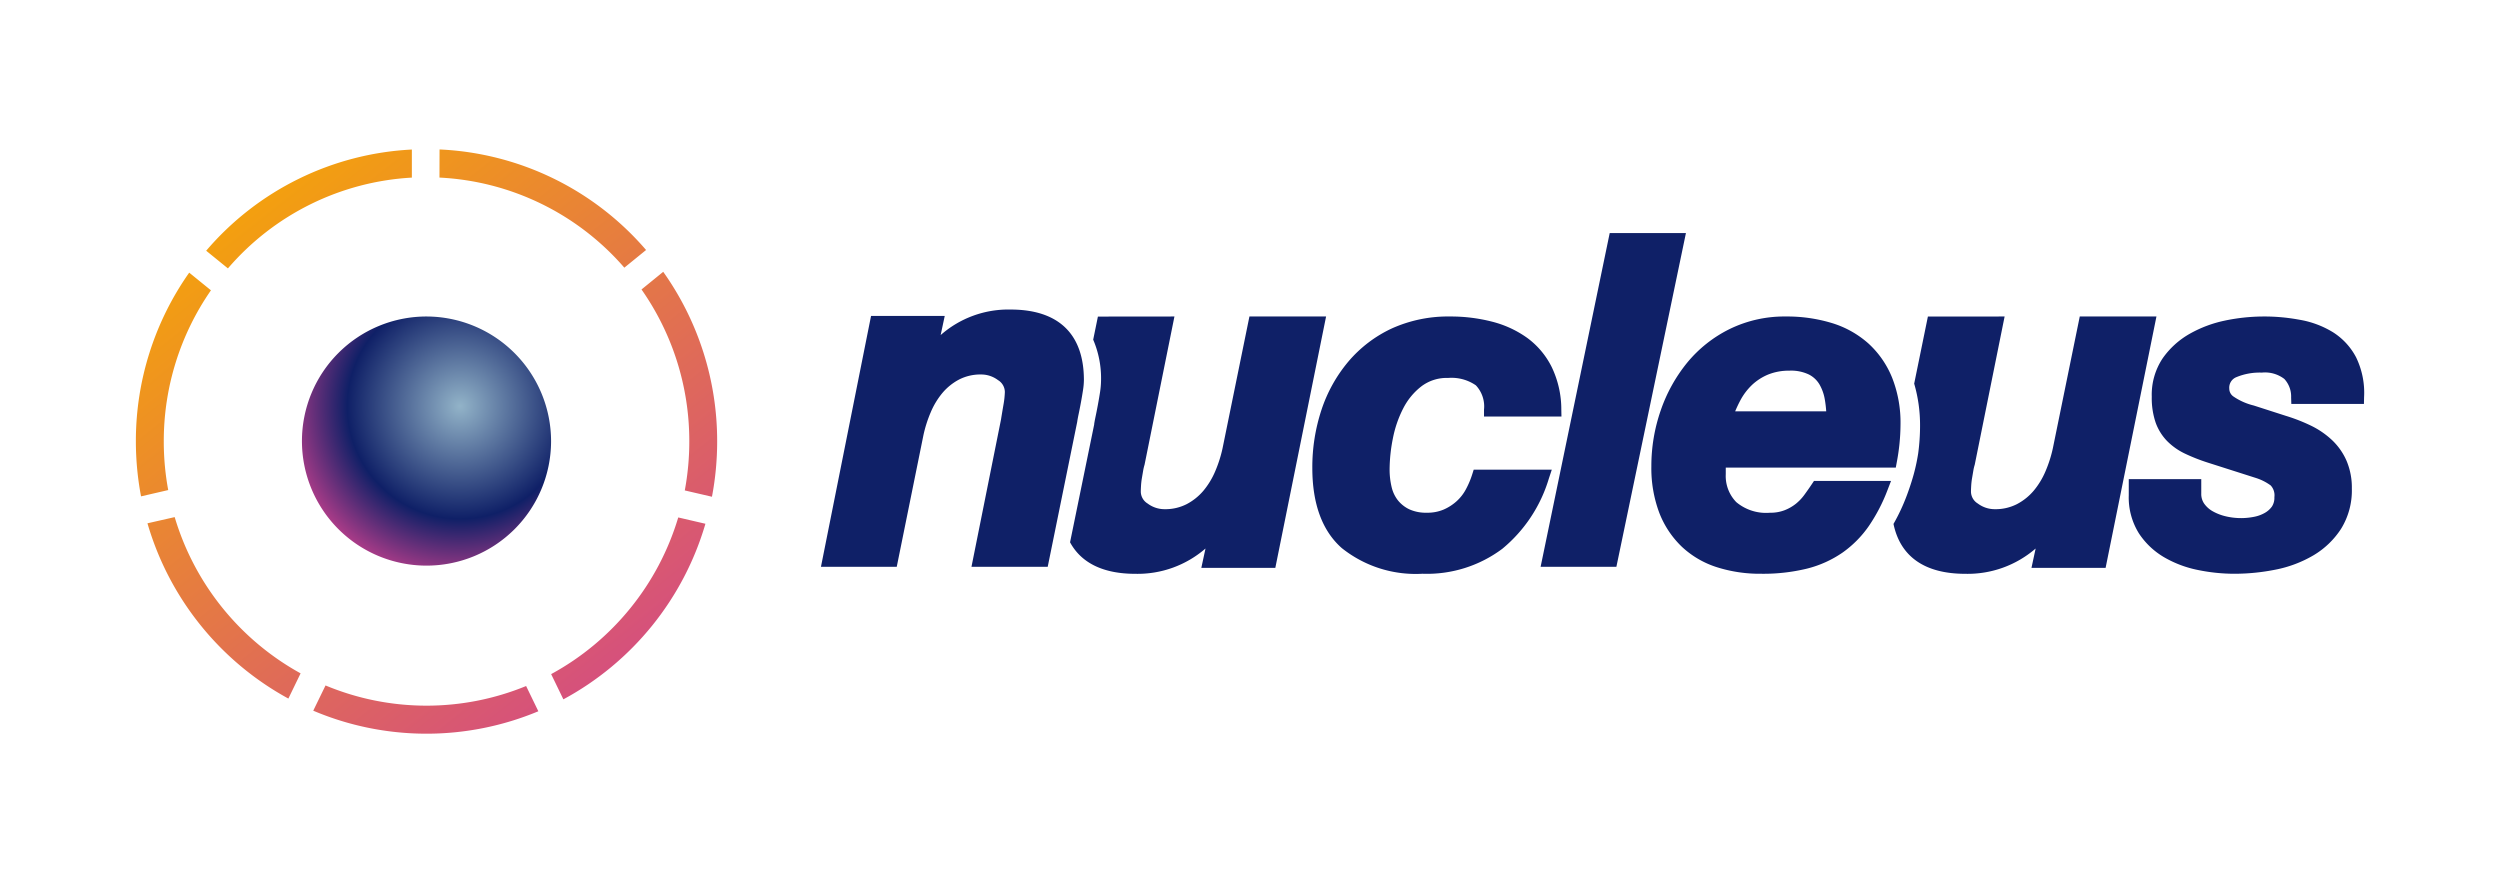
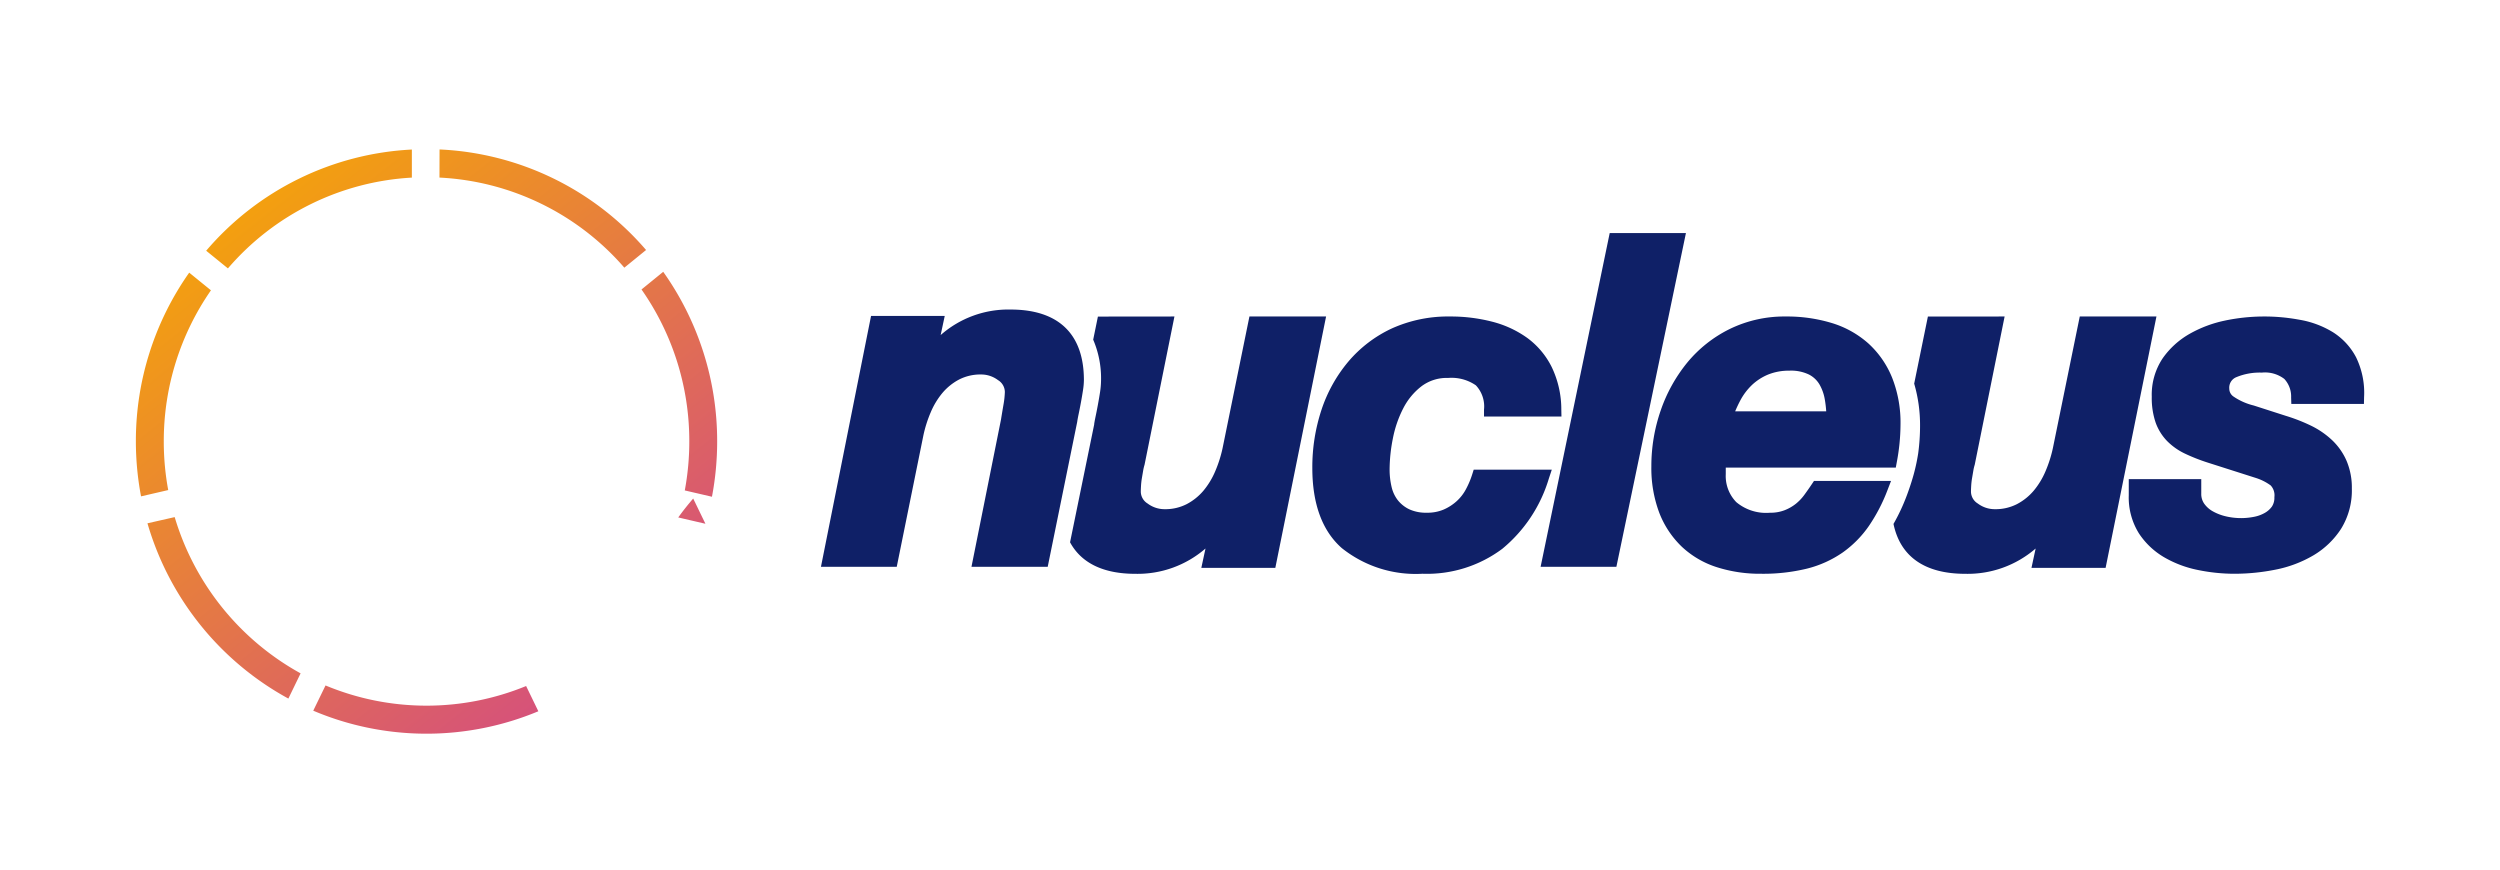
<svg xmlns="http://www.w3.org/2000/svg" version="1.1" viewBox="0 0 184 64" width="100%" height="100%" preserveAspectRatio="xMidYMid meet" style="fill-rule:evenodd;">
  <defs>
    <style>.cls-1{fill:#d8d8d8;fill-opacity:0;}.cls-2,.cls-3,.cls-4{fill-rule:evenodd;}.cls-2{fill:url(#linear-gradient);}.cls-3{fill:#0f2067;}.cls-4{fill:url(#radial-gradient);}</style>
    <linearGradient id="linear-gradient" x1="0.132" y1="63.968" x2="0.924" y2="62.96" gradientTransform="matrix(42.783, 0, 0, -43, 10, 2762.999)" gradientUnits="userSpaceOnUse">
      <stop offset="0" stop-color="#f6a705" />
      <stop offset="1" stop-color="#d04290" />
    </linearGradient>
    <radialGradient id="radial-gradient" cx="0.635" cy="63.64" r="0.752" gradientTransform="matrix(8.982, 15.985, 15.985, -8.982, -989.124, 591.37)" gradientUnits="userSpaceOnUse">
      <stop offset="0" stop-color="#92b3c8" />
      <stop offset="0.601" stop-color="#0f2067" />
      <stop offset="1" stop-color="#d04290" />
    </radialGradient>
  </defs>
  <rect class="cls-1" width="184" height="64" />
-   <path class="cls-2" d="M23.959,50.449a19.305,19.305,0,0,0,14.763.042l.9,1.858a21.356,21.356,0,0,1-16.567-.042Zm25.96-12.365,2,.465A21.54,21.54,0,0,1,41.464,51.471l-.9-1.856A19.477,19.477,0,0,0,49.919,38.084Zm-37.062-.025a19.479,19.479,0,0,0,9.267,11.5l-.9,1.856a21.538,21.538,0,0,1-10.371-12.9ZM48.813,20.005a21.5,21.5,0,0,1,3.97,12.484A21.747,21.747,0,0,1,52.4,36.56l-2-.464a19.657,19.657,0,0,0,.332-3.607,19.427,19.427,0,0,0-3.517-11.184Zm-34.887.062,1.6,1.3a19.438,19.438,0,0,0-3.472,11.121,19.654,19.654,0,0,0,.327,3.581l-2,.463A21.8,21.8,0,0,1,10,32.489,21.491,21.491,0,0,1,13.926,20.067Zm16.387-9.061v2.066a19.254,19.254,0,0,0-13.538,6.682l-1.6-1.3A21.3,21.3,0,0,1,30.313,11.006ZM32.351,11a21.3,21.3,0,0,1,15.2,7.4l-1.6,1.3a19.253,19.253,0,0,0-13.606-6.63Z" />
+   <path class="cls-2" d="M23.959,50.449a19.305,19.305,0,0,0,14.763.042l.9,1.858a21.356,21.356,0,0,1-16.567-.042Zm25.96-12.365,2,.465l-.9-1.856A19.477,19.477,0,0,0,49.919,38.084Zm-37.062-.025a19.479,19.479,0,0,0,9.267,11.5l-.9,1.856a21.538,21.538,0,0,1-10.371-12.9ZM48.813,20.005a21.5,21.5,0,0,1,3.97,12.484A21.747,21.747,0,0,1,52.4,36.56l-2-.464a19.657,19.657,0,0,0,.332-3.607,19.427,19.427,0,0,0-3.517-11.184Zm-34.887.062,1.6,1.3a19.438,19.438,0,0,0-3.472,11.121,19.654,19.654,0,0,0,.327,3.581l-2,.463A21.8,21.8,0,0,1,10,32.489,21.491,21.491,0,0,1,13.926,20.067Zm16.387-9.061v2.066a19.254,19.254,0,0,0-13.538,6.682l-1.6-1.3A21.3,21.3,0,0,1,30.313,11.006ZM32.351,11a21.3,21.3,0,0,1,15.2,7.4l-1.6,1.3a19.253,19.253,0,0,0-13.606-6.63Z" />
  <path class="cls-3" d="M106.739,23.294a12.17,12.17,0,0,1,3.068.378,7.679,7.679,0,0,1,2.6,1.2,5.916,5.916,0,0,1,1.806,2.158,7.22,7.22,0,0,1,.7,3.117h0l.01.508h-5.7v-.5a2.268,2.268,0,0,0-.6-1.795,3.155,3.155,0,0,0-2.047-.543,3.084,3.084,0,0,0-1.949.608,4.813,4.813,0,0,0-1.349,1.63,8.269,8.269,0,0,0-.764,2.224,11.864,11.864,0,0,0-.239,2.262,5.566,5.566,0,0,0,.151,1.316,2.476,2.476,0,0,0,.467.976,2.406,2.406,0,0,0,.838.655,2.959,2.959,0,0,0,1.291.248,3.038,3.038,0,0,0,1.21-.224,3.491,3.491,0,0,0,.958-.607,3.228,3.228,0,0,0,.689-.872,6.376,6.376,0,0,0,.475-1.116h0l.11-.347h5.747l-.217.656a10.643,10.643,0,0,1-3.424,5.165,9.256,9.256,0,0,1-5.879,1.837,8.706,8.706,0,0,1-5.934-1.888c-1.44-1.269-2.17-3.254-2.17-5.9a13.452,13.452,0,0,1,.67-4.264,10.749,10.749,0,0,1,1.979-3.56,9.373,9.373,0,0,1,3.194-2.438A10.056,10.056,0,0,1,106.739,23.294Zm-20.3,0-2.2,10.911a3.251,3.251,0,0,0-.1.42c-.032.19-.065.386-.1.587a5.274,5.274,0,0,0-.06.54c-.01.18-.016.322-.016.428a1.035,1.035,0,0,0,.5.878,2.066,2.066,0,0,0,1.244.418,3.448,3.448,0,0,0,1.628-.369,4.119,4.119,0,0,0,1.231-.983,5.683,5.683,0,0,0,.871-1.431,9.312,9.312,0,0,0,.543-1.7h0l1.978-9.7H97.6l-3.736,18.5H88.418l.307-1.424a7.623,7.623,0,0,1-5.169,1.864c-2.362,0-3.978-.8-4.8-2.32h0l1.769-8.637.007-.033,0-.034c.016-.116.048-.29.095-.517.058-.269.114-.556.171-.862s.11-.611.156-.908a6.14,6.14,0,0,0,.083-.929A7.227,7.227,0,0,0,80.459,25h0l.347-1.7Zm77.356.292a14.131,14.131,0,0,1,5.446-.053,6.9,6.9,0,0,1,2.447.908,4.84,4.84,0,0,1,1.718,1.853,5.975,5.975,0,0,1,.59,2.95h0l-.01.488h-5.344l-.015-.483a1.9,1.9,0,0,0-.5-1.358,2.339,2.339,0,0,0-1.66-.467,4.463,4.463,0,0,0-1.866.333.831.831,0,0,0-.526.851.7.7,0,0,0,.3.57,4.532,4.532,0,0,0,1.5.667h0l2.364.761a12.928,12.928,0,0,1,1.84.718,6.247,6.247,0,0,1,1.549,1.058,4.648,4.648,0,0,1,1.077,1.53,5.054,5.054,0,0,1,.391,2.049,5.365,5.365,0,0,1-.793,2.959,6.155,6.155,0,0,1-2.037,1.954,8.846,8.846,0,0,1-2.776,1.049,15.4,15.4,0,0,1-3.051.306,13.288,13.288,0,0,1-2.653-.274,8.108,8.108,0,0,1-2.489-.931,5.609,5.609,0,0,1-1.874-1.77,5,5,0,0,1-.746-2.8h0V35.264h5.336v1.059a1.248,1.248,0,0,0,.209.736,1.914,1.914,0,0,0,.622.564,3.628,3.628,0,0,0,.964.376,4.86,4.86,0,0,0,2.067.043,2.555,2.555,0,0,0,.807-.289,1.618,1.618,0,0,0,.538-.48,1.186,1.186,0,0,0,.175-.686,1.06,1.06,0,0,0-.273-.859,3.774,3.774,0,0,0-1.085-.549h0l-3.606-1.151a13.447,13.447,0,0,1-1.641-.652,4.625,4.625,0,0,1-1.3-.925,3.763,3.763,0,0,1-.841-1.366,5.619,5.619,0,0,1-.279-1.884,4.829,4.829,0,0,1,.8-2.825,6.1,6.1,0,0,1,2-1.813A8.967,8.967,0,0,1,163.8,23.586Zm-16.255-.292-2.2,10.911a3.067,3.067,0,0,0-.1.419c-.032.191-.065.387-.1.588a5.274,5.274,0,0,0-.06.54c-.011.18-.016.322-.016.428a1.035,1.035,0,0,0,.5.878,2.074,2.074,0,0,0,1.246.418,3.46,3.46,0,0,0,1.631-.369,4.115,4.115,0,0,0,1.233-.983,5.685,5.685,0,0,0,.872-1.431,9.316,9.316,0,0,0,.544-1.7h0l1.981-9.7h5.644l-3.742,18.5h-5.456l.307-1.424a7.641,7.641,0,0,1-5.177,1.864c-2.986,0-4.784-1.265-5.286-3.672a14.276,14.276,0,0,0,.966-2.058s.3-.777.529-1.617a14.051,14.051,0,0,0,.324-1.526,15.348,15.348,0,0,0,.136-2,10.921,10.921,0,0,0-.432-3.124h0l1.009-4.938Zm-16.108,0a11.346,11.346,0,0,1,3.4.484,7.185,7.185,0,0,1,2.689,1.507,6.911,6.911,0,0,1,1.742,2.521,9.01,9.01,0,0,1,.615,3.439,15.163,15.163,0,0,1-.273,2.762h0l-.075.407H127.016v.491a2.753,2.753,0,0,0,.777,2.054,3.418,3.418,0,0,0,2.486.778,2.871,2.871,0,0,0,1.056-.18,3.2,3.2,0,0,0,.829-.47,3.466,3.466,0,0,0,.634-.663q.306-.42.565-.808h0l.147-.22h5.671l-.262.679a12.6,12.6,0,0,1-1.375,2.644,7.894,7.894,0,0,1-1.935,1.953,8.043,8.043,0,0,1-2.617,1.179,13.6,13.6,0,0,1-3.372.378,10.445,10.445,0,0,1-3.27-.487,6.765,6.765,0,0,1-2.577-1.512,6.9,6.9,0,0,1-1.654-2.5,9.347,9.347,0,0,1-.579-3.415,12.468,12.468,0,0,1,.688-4.105,11.437,11.437,0,0,1,1.948-3.516,9.457,9.457,0,0,1,3.113-2.47A9.172,9.172,0,0,1,131.434,23.294Zm-7.347-6.141-5.119,24.565h-5.577l5.086-24.565ZM74.375,22.782c3.533,0,5.4,1.8,5.4,5.194a5.128,5.128,0,0,1-.071.771q-.066.43-.149.877t-.165.84c-.051.244-.088.44-.108.589h0L77.111,41.718H71.5l2.173-10.837c.04-.251.1-.613.177-1.065a6.315,6.315,0,0,0,.107-.962,1.033,1.033,0,0,0-.5-.875,2.058,2.058,0,0,0-1.24-.417,3.437,3.437,0,0,0-1.622.368,4.122,4.122,0,0,0-1.225.982,5.635,5.635,0,0,0-.867,1.428,9.27,9.27,0,0,0-.541,1.7h0L66,41.718H60.422l3.687-18.463h5.423l-.3,1.406A7.529,7.529,0,0,1,74.375,22.782Zm57.334,4.5a4.052,4.052,0,0,0-1.581.287,3.928,3.928,0,0,0-1.19.772,4.487,4.487,0,0,0-.857,1.142c-.135.254-.26.519-.372.789h6.7a8.074,8.074,0,0,0-.1-.852,3.315,3.315,0,0,0-.391-1.118,1.918,1.918,0,0,0-.777-.735A3.048,3.048,0,0,0,131.709,27.28Z" />
-   <path class="cls-4" d="M40.559,32.506a9.168,9.168,0,1,1-9.168-9.212,9.189,9.189,0,0,1,9.168,9.212" />
</svg>